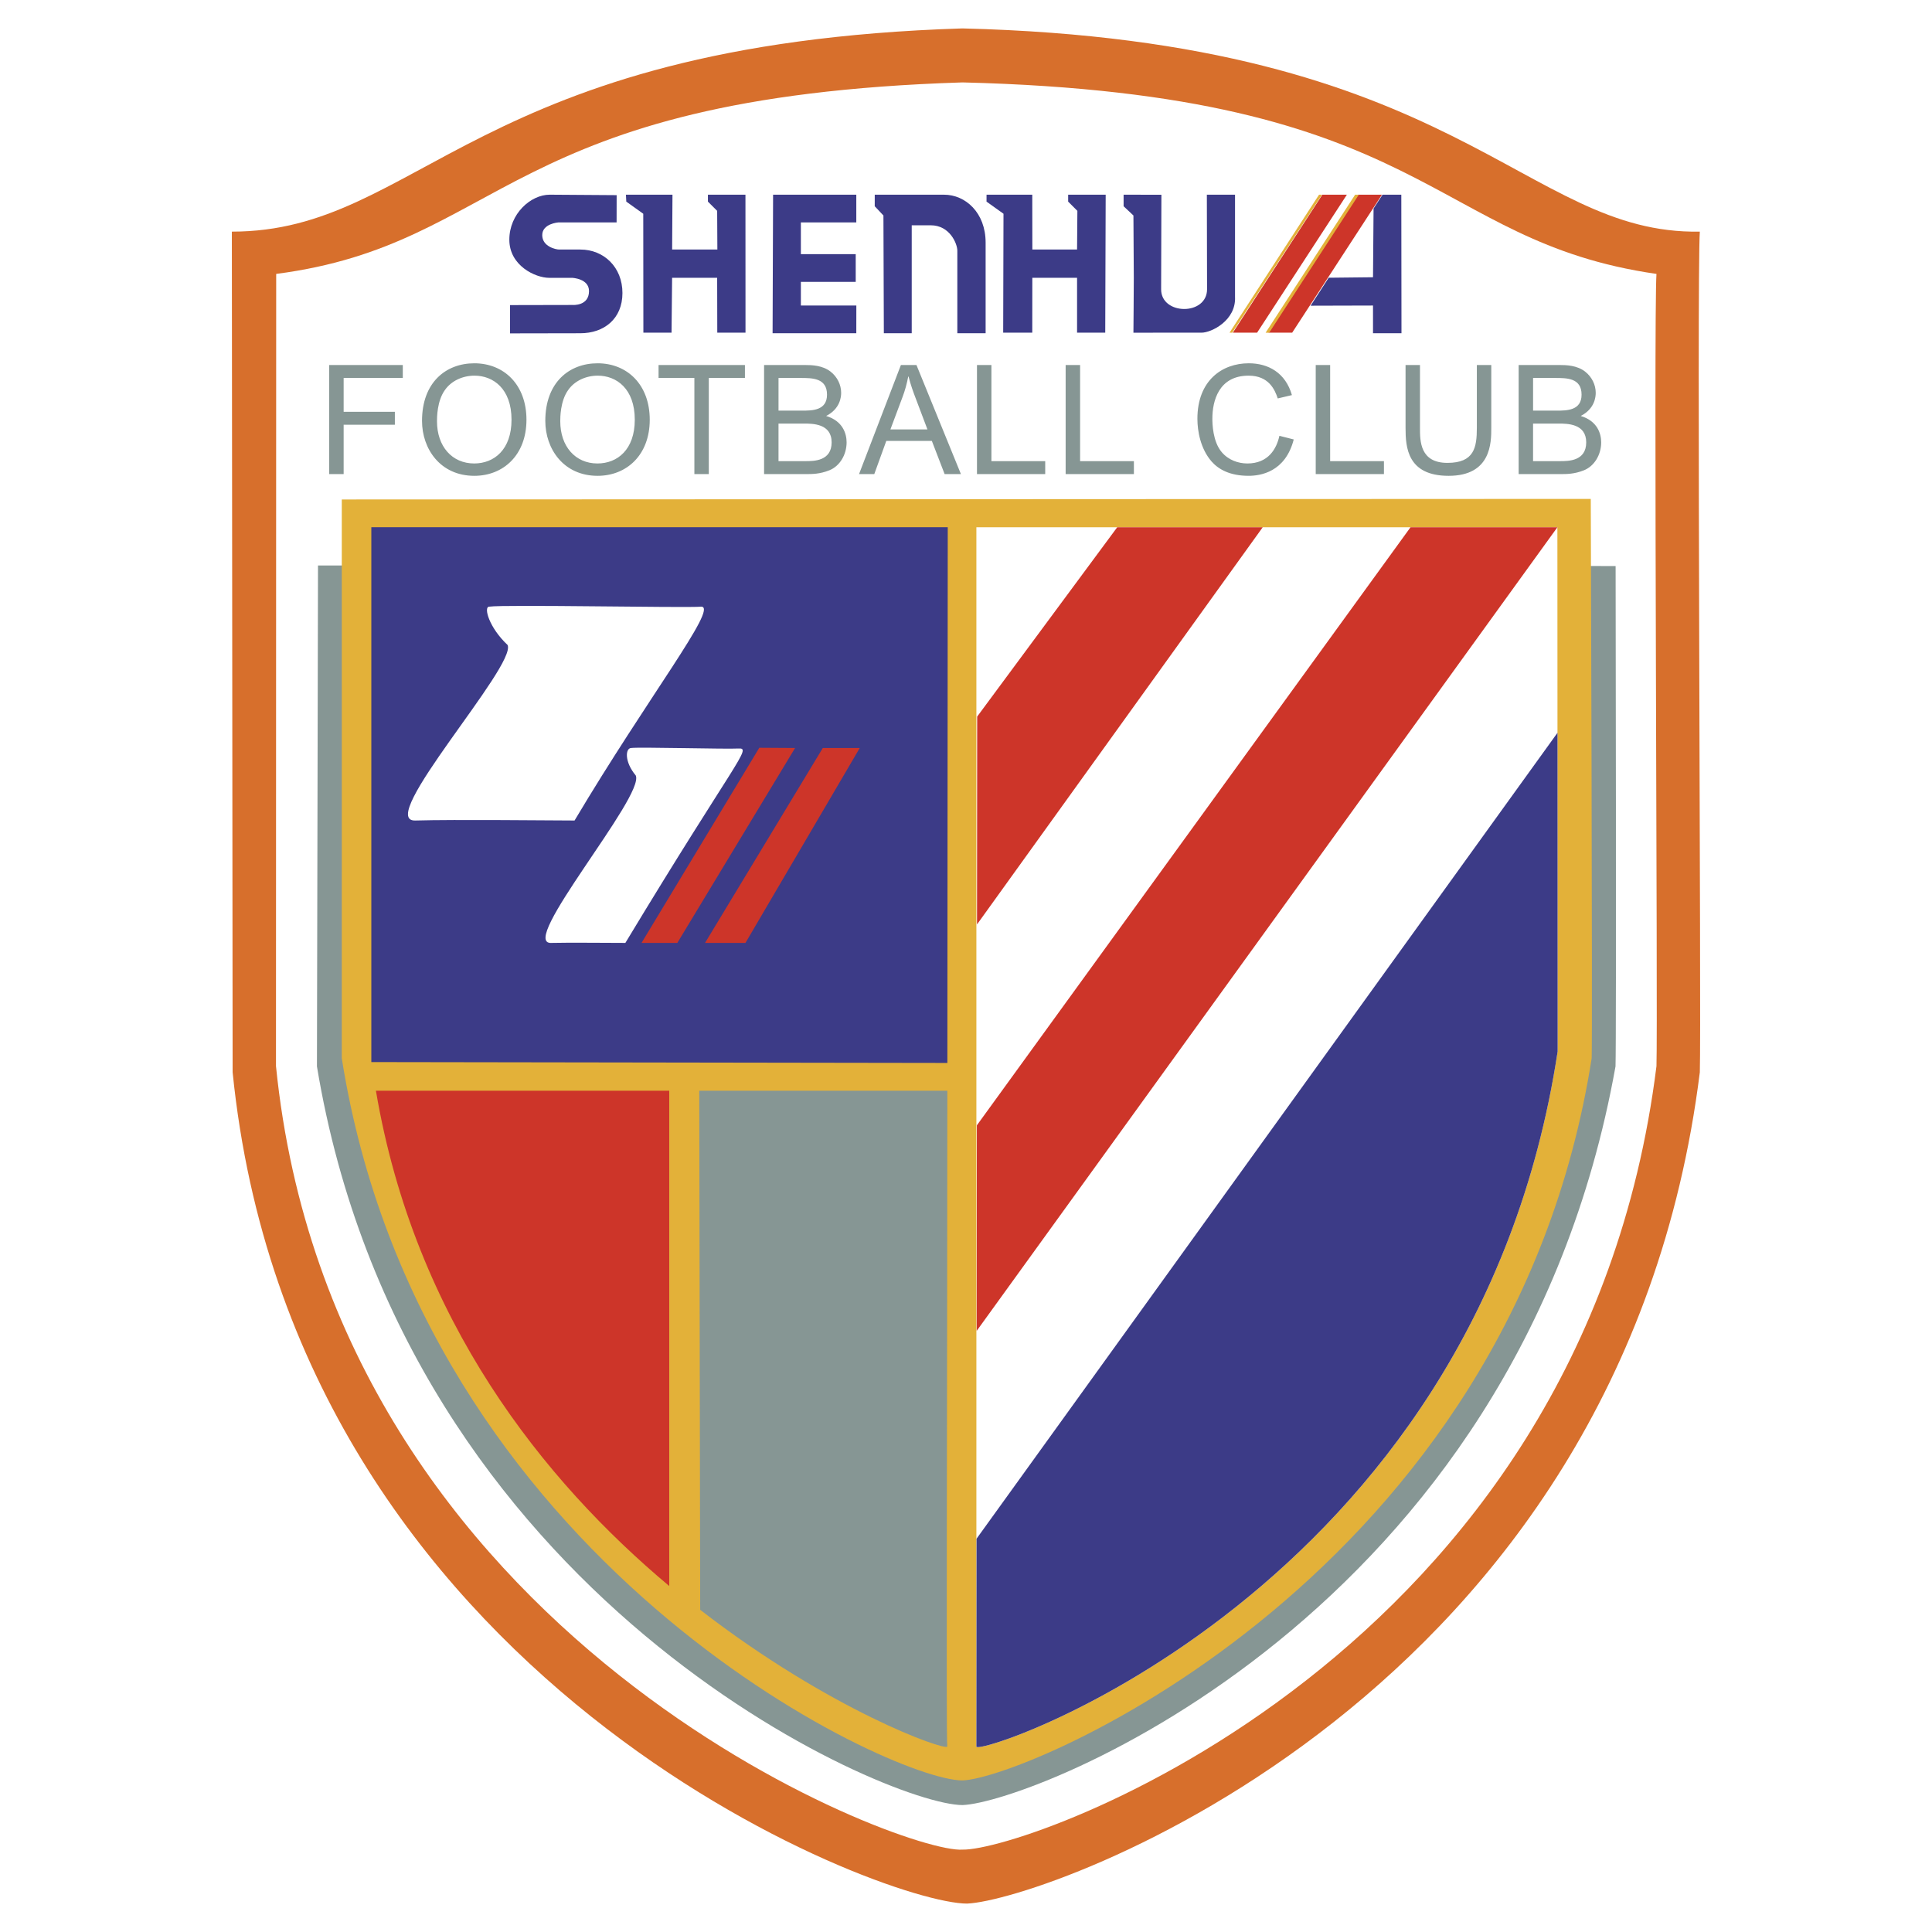
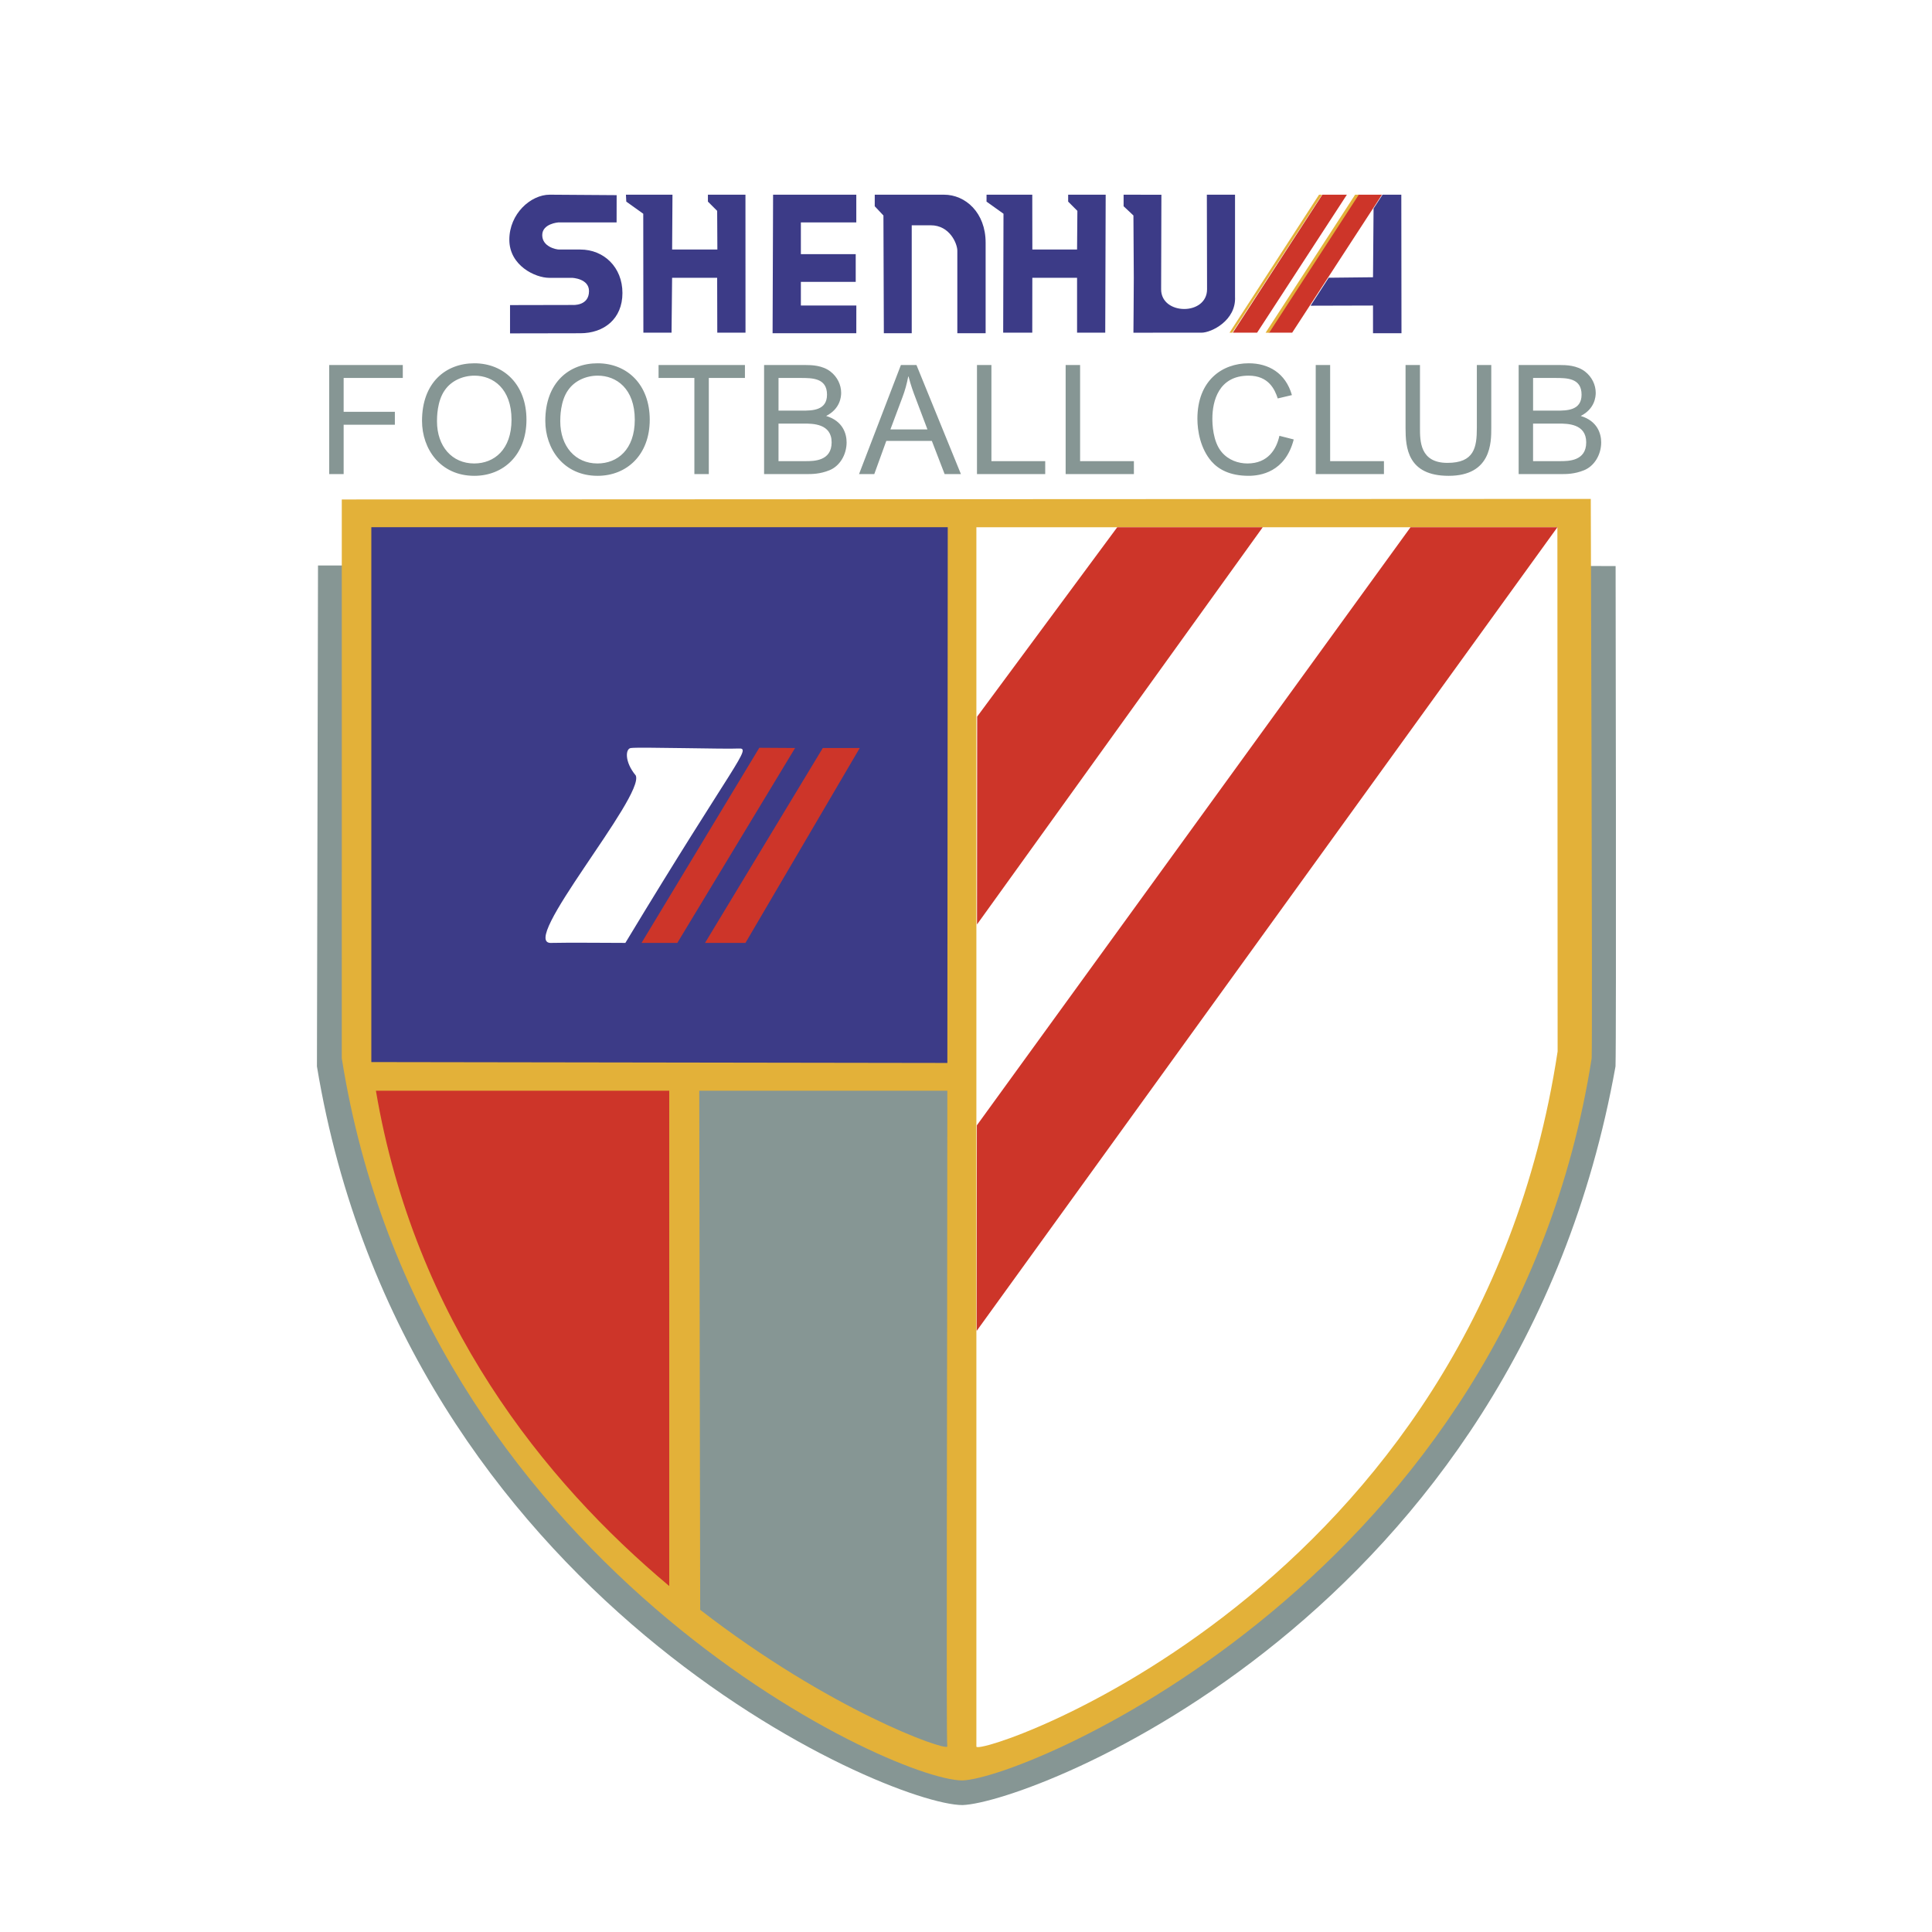
<svg xmlns="http://www.w3.org/2000/svg" width="2500" height="2500" viewBox="0 0 192.756 192.756">
  <g fill-rule="evenodd" clip-rule="evenodd">
    <path fill="#fff" d="M0 0h192.756v192.756H0V0z" />
-     <path d="M23.132 23.11c0 4.608.077 79.259.077 83.867 6.145 60.826 64.82 82.945 73.268 82.945 7.834-.309 65.281-20.275 73.115-82.945.152-4.916-.309-79.566 0-83.867-17.664.308-23.809-19.046-73.576-20.275C47.171 4.371 41.872 23.11 23.132 23.11z" fill="#d76f2c" />
    <path d="M27.556 27.329c0 4.343-.021 74.695-.021 79.039 5.78 57.322 62.66 78.639 68.497 78.168 6.451.164 61.863-19.107 69.234-78.168.145-4.633-.289-74.985 0-79.039-22.846-3.297-22.408-17.95-69.234-19.107-45.959 1.446-45.59 16.117-68.476 19.107z" fill="#fff" />
    <path d="M31.727 56.417s-.106 47.479-.106 49.978c8.808 53.113 56.934 73.697 64.411 73.697 6.934-.24 55.297-18.74 65.148-73.697.094-2.643.01-49.922.01-49.922l-129.463-.056z" fill="#869694" />
    <path d="M34.1 49.832l-.001 55.749c7.966 50.271 54.729 72.055 61.932 72.055 6.68-.266 54.684-20.555 62.771-72.055.09-2.949-.09-55.806-.09-55.806L34.1 49.832z" fill="#e3b139" />
    <path d="M97.414 174.254c0 1.152 49.766-15.207 57.99-69.352l-.023-52.3H97.414v121.652z" fill="#fff" />
-     <path d="M97.43 153.518l-.016 20.736c0 1.152 49.766-15.207 57.992-69.352l-.014-31.794-57.962 80.41z" fill="#3c3b87" />
    <path d="M97.461 112.275c-.006 6.936-.012 13.891-.016 20.506l57.938-80.179H140.73l-43.269 59.673zM97.492 71.495c-.006 6.03-.012 13.13-.016 20.736l28.508-39.629h-14.516L97.492 71.495z" fill="#cd3529" />
    <path fill="#3c3b87" d="M37.048 105.963V52.597h57.509l-.038 53.454-57.471-.088z" />
    <path d="M69.858 160.611c12.958 10.031 24.431 14.088 24.653 13.643-.121-.842-.002-33.967.006-65.434H69.766l.092 51.791z" fill="#869694" />
    <path d="M66.77 108.82H37.505c3.878 22.908 16.766 38.949 29.265 49.418V108.82z" fill="#cd3529" />
-     <path d="M48.799 60.527c1.613-.23 19.584.138 21.197 0 1.613.138-5.31 8.967-12.672 21.335-2.304 0-11.866-.115-15.897 0-4.032.115 10.138-15.437 9.216-17.511-1.844-1.726-2.42-3.801-1.844-3.824z" fill="#fff" />
    <path fill="#cd3529" d="M82.092 74.628h3.686L74.374 94.074h-4.033l11.751-19.446zM67.577 94.074h-3.572l11.751-19.469 3.57.023-11.749 19.446z" />
    <path d="M62.393 94.074c-1.382 0-5.846-.044-7.373 0-3.456.219 9.332-14.63 8.41-16.704-1.152-1.382-1.037-2.719-.461-2.742.771-.11 9.562.126 10.713.051 1.383-.074-.23 1.078-11.289 19.395z" fill="#fff" />
    <path d="M62.101 29.231c0-2.566-1.848-4.335-4.201-4.335h-2.112c-.324 0-1.689-.288-1.689-1.44s1.613-1.267 1.613-1.267h5.806l.005-2.719-6.675-.046c-1.901 0-4.032 1.904-4.032 4.493 0 2.583 2.592 3.802 3.975 3.802h2.285s1.689.058 1.689 1.325c0 1.498-1.613 1.382-1.613 1.382l-6.266.013v2.822l7.015-.013c2.352 0 4.2-1.426 4.2-4.017zM71.551 27.718l.012 5.472h2.816l-.005-13.766h-3.745v.691l.922.922.021 3.859h-4.514l.035-5.472H62.45l.035.691 1.693 1.21.012 11.865H67l.056-5.472h4.495zM85.433 33.248l.004-2.765h-5.534v-2.361h5.472v-2.766h-5.472v-3.168h5.53v-2.764h-8.302l-.05 13.824h8.352zM92.863 22.477c1.901 0 2.65 1.843 2.65 2.535v8.237h2.823v-9.043c0-2.995-2.017-4.781-4.148-4.781h-6.914l-.002 1.152.868.922.041 11.75h2.782V22.477h1.9zM123.219 29.619V19.424l-2.811.001.02 9.439c0 1.285-1.104 1.964-2.277 1.964s-2.305-.674-2.305-1.958l.027-9.439-3.771-.007v1.152l.98.922.037 6.222c0 1.191-.037 5.473-.037 5.473l6.797-.002c.978-.001 3.455-1.21 3.34-3.572zM137.936 19.424l-.895 1.381-.055 6.856-4.42.048-1.806 2.791 6.226-.017v2.765h2.84l-.017-13.824h-1.873zM107.459 27.718v5.472h2.811l.044-13.766h-3.744v.691l.92.922-.031 3.859h-4.461l-.008-5.472h-4.562l-.002.691 1.693 1.21-.031 11.865h2.902l.006-5.472h4.463z" fill="#3c3b87" />
    <path fill="#cd3529" d="M137.879 19.424h-2.391l-8.927 13.766h2.361l8.957-13.766zM134.379 19.424h-2.447l-8.93 13.766h2.42l8.957-13.766z" />
    <path d="M135.568 19.424h-.369l-.041.066-8.887 13.703h.357l8.94-13.769zM131.898 19.424l-.298.001-8.93 13.767.271-.002 8.957-13.766z" fill="#e3b139" />
    <path fill="#869694" d="M32.846 36.417h7.341v1.293h-5.901v3.373h5.11v1.293h-5.11v4.926h-1.44V36.417zM43.598 42.026c0-.349 0-2 .776-3.092.653-.955 1.81-1.455 2.966-1.455 1.854 0 3.694 1.289 3.694 4.396 0 2.985-1.733 4.365-3.725 4.365-2.205 0-3.711-1.698-3.711-4.214zm-1.493-.03c0 2.774 1.812 5.477 5.218 5.477 2.904 0 5.202-2.082 5.202-5.598 0-3.486-2.237-5.629-5.202-5.629-2.828 0-5.218 1.9-5.218 5.75zM55.897 42.026c0-.349 0-2 .776-3.092.653-.955 1.809-1.455 2.964-1.455 1.856 0 3.695 1.289 3.695 4.396 0 2.985-1.733 4.365-3.725 4.365-2.204 0-3.71-1.698-3.71-4.214zm-1.492-.03c0 2.774 1.812 5.477 5.217 5.477 2.904 0 5.203-2.082 5.203-5.598 0-3.486-2.237-5.629-5.203-5.629-2.828 0-5.217 1.9-5.217 5.75zM69.278 37.71h-3.573v-1.293h8.617v1.293h-3.604v9.592h-1.44V37.71zM77.672 42.26h2.525c.886 0 2.775 0 2.775 1.874s-1.782 1.874-2.589 1.874h-2.711V42.26zm-1.44 5.041h4.167c.625 0 1.401 0 2.346-.38 1.036-.411 1.721-1.552 1.721-2.786 0-.853-.365-2.132-2.04-2.634 1.404-.714 1.496-1.911 1.496-2.306 0-.803-.379-1.591-1.062-2.123-.806-.624-1.87-.654-2.54-.654h-4.087v10.883h-.001zm1.44-9.591h2.178c1.199 0 2.661 0 2.661 1.667 0 1.591-1.492 1.591-2.481 1.591h-2.357V37.71h-.001zM90.037 39.636c.258-.676.441-1.358.578-2.071h.03c.228.879.471 1.547.745 2.259l1.14 3.017h-3.693l1.2-3.205zm-4.331 7.666h1.521l1.2-3.314h4.543l1.276 3.314h1.626l-4.437-10.886h-1.551l-4.178 10.886zM97.473 36.416h1.441v9.592h5.367v1.293h-6.808V36.416zM106.32 36.416h1.442v9.592h5.367v1.293h-6.809V36.416zM129.076 43.844c-.836 3.263-3.33 3.628-4.502 3.628-1.885 0-3.01-.654-3.695-1.43-1.111-1.273-1.414-3.047-1.414-4.259 0-3.82 2.465-5.538 5.125-5.538 1.947 0 3.666.944 4.305 3.174l-1.414.333c-.289-.879-.898-2.273-2.906-2.273-2.996 0-3.617 2.546-3.617 4.289 0 .47.029 2.289.941 3.35.67.788 1.643 1.122 2.555 1.122 2.068 0 2.904-1.44 3.193-2.759l1.429.363zM131.27 36.416h1.439v9.592h5.367v1.293h-6.806V36.416zM148.785 36.416v6.287c0 1.443 0 4.77-4.254 4.77-4.117 0-4.299-2.841-4.299-4.77v-6.287h1.439v6.272c0 1.321 0 3.493 2.738 3.493 2.676 0 2.936-1.534 2.936-3.493v-6.272h1.44zM152.955 42.26h2.525c.887 0 2.777 0 2.777 1.874s-1.783 1.874-2.592 1.874h-2.711V42.26h.001zm-1.439 5.041h4.166c.625 0 1.402 0 2.348-.38 1.033-.411 1.721-1.552 1.721-2.786 0-.853-.365-2.132-2.041-2.634 1.404-.714 1.496-1.911 1.496-2.306 0-.803-.381-1.591-1.062-2.123-.807-.624-1.871-.654-2.541-.654h-4.086v10.883h-.001zm1.439-9.591h2.178c1.199 0 2.66 0 2.66 1.667 0 1.591-1.49 1.591-2.48 1.591h-2.357V37.71h-.001z" />
  </g>
</svg>